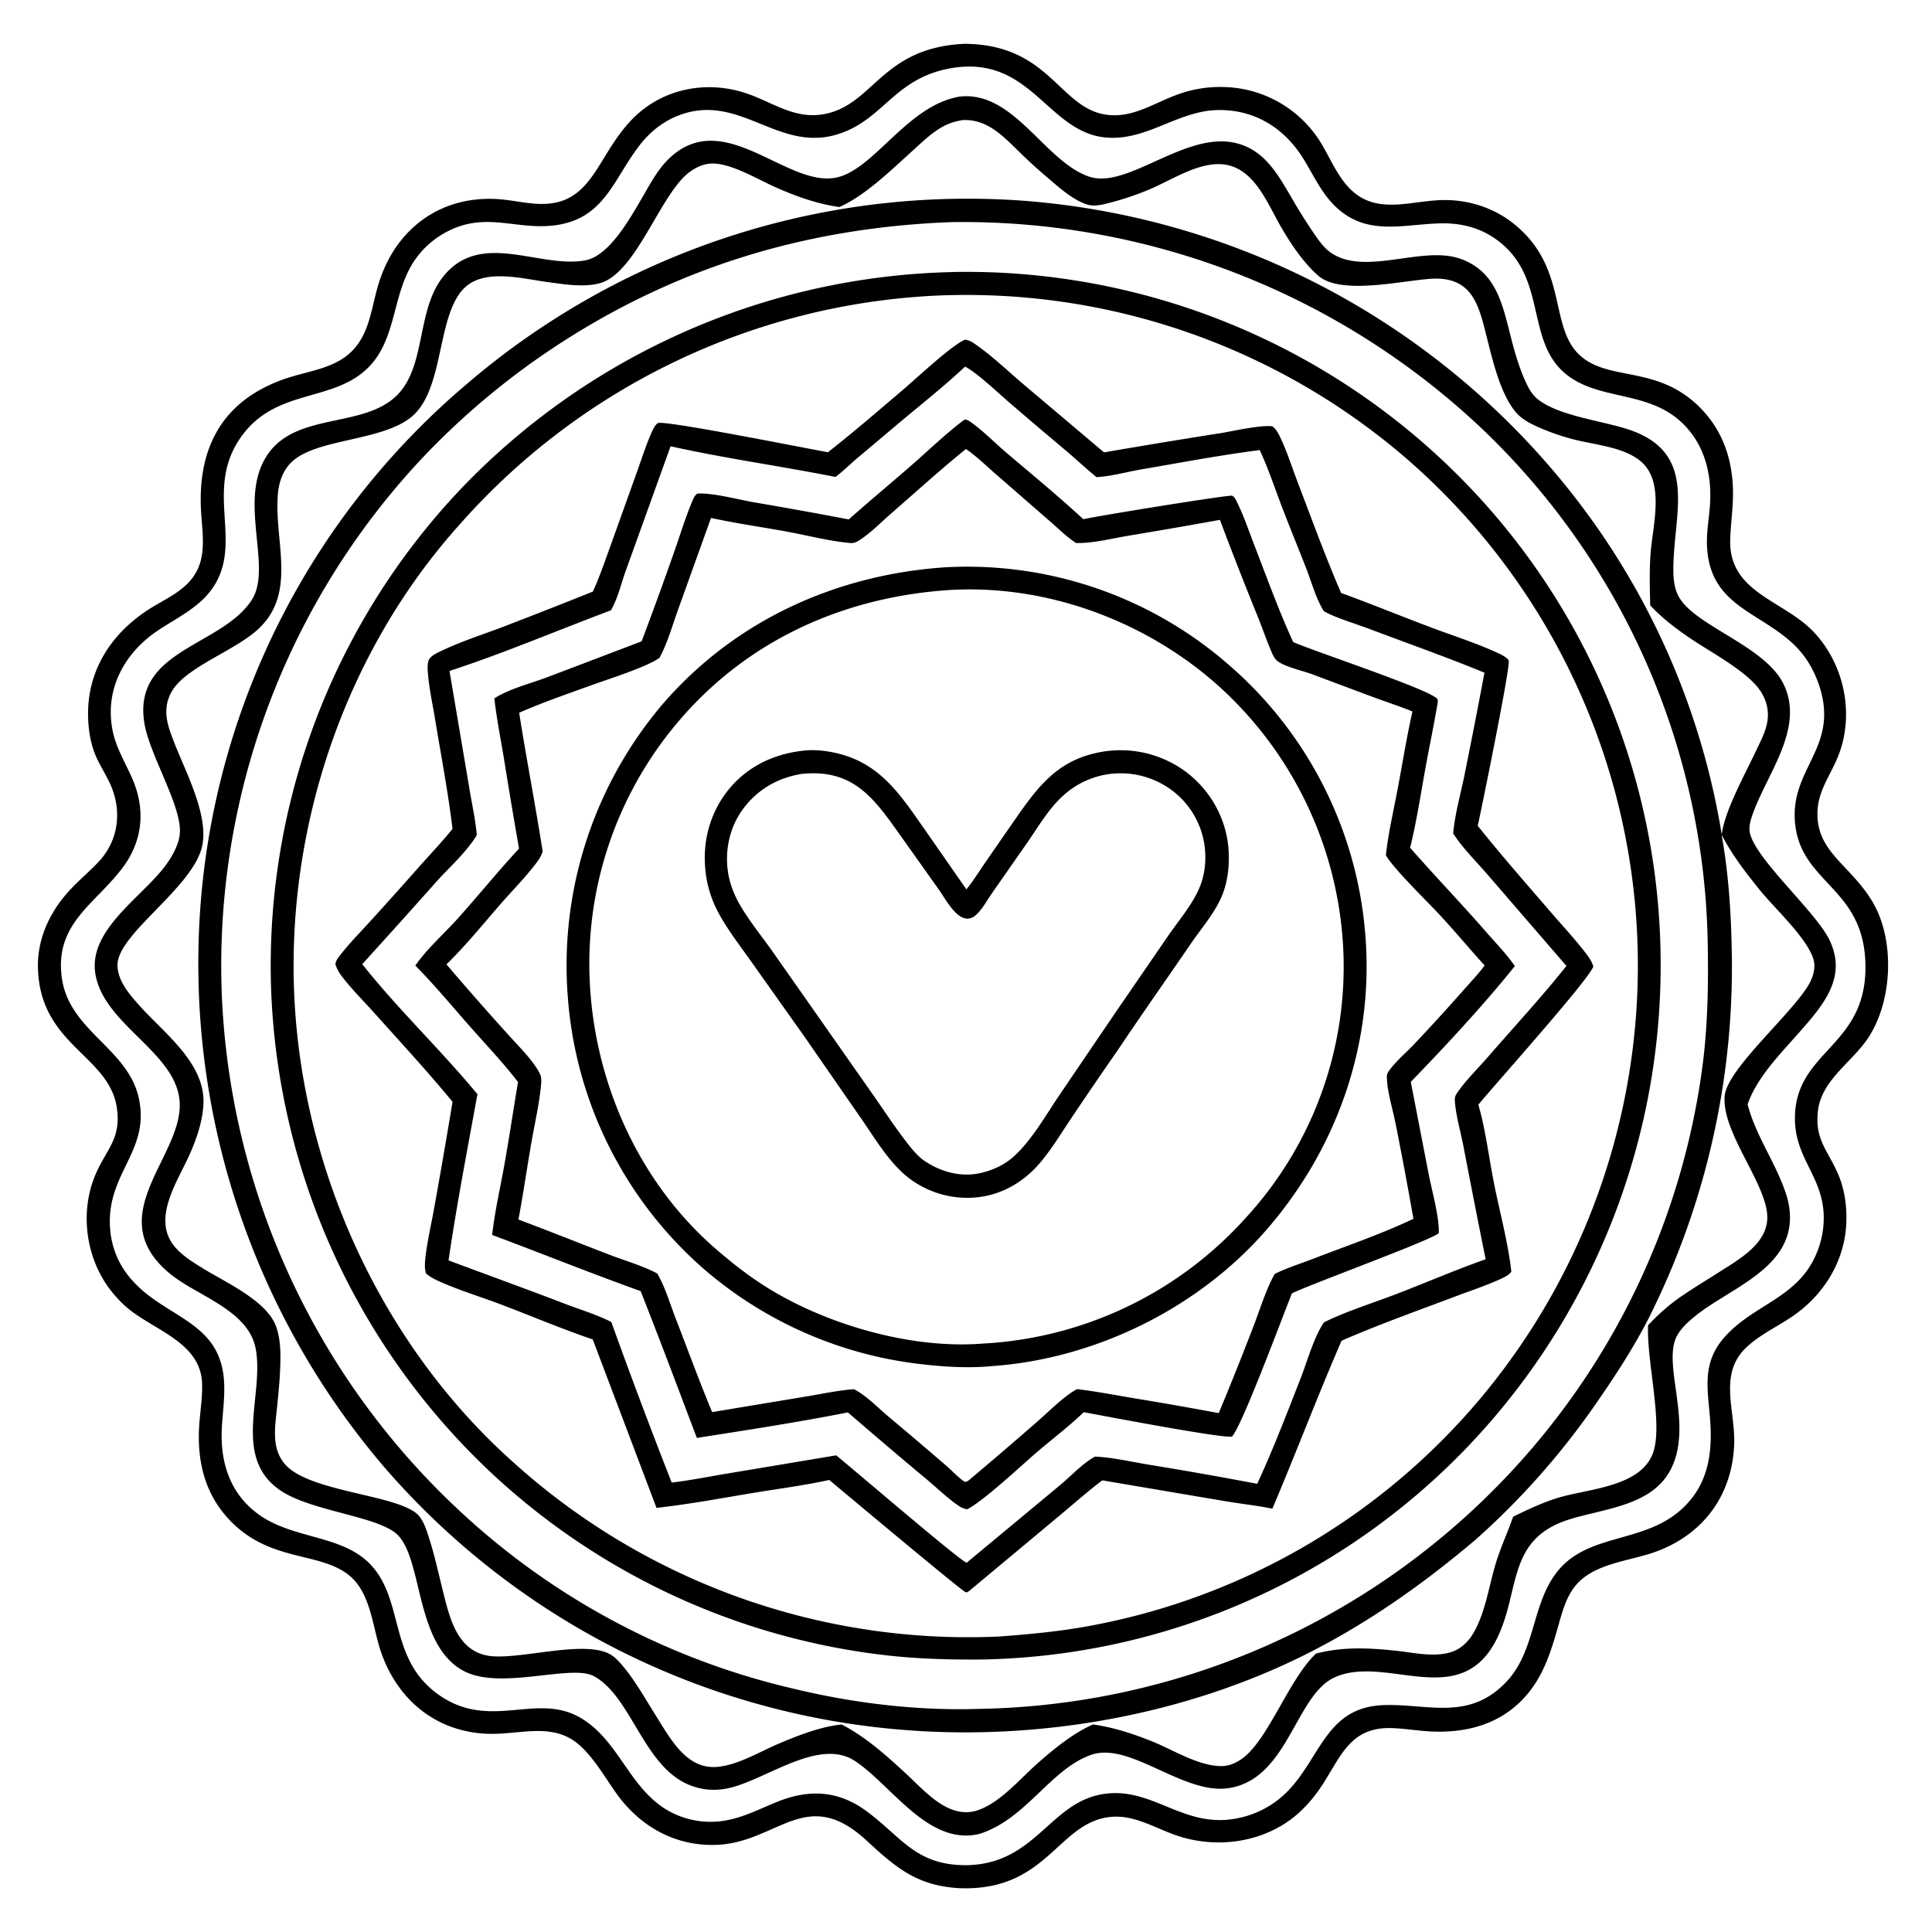
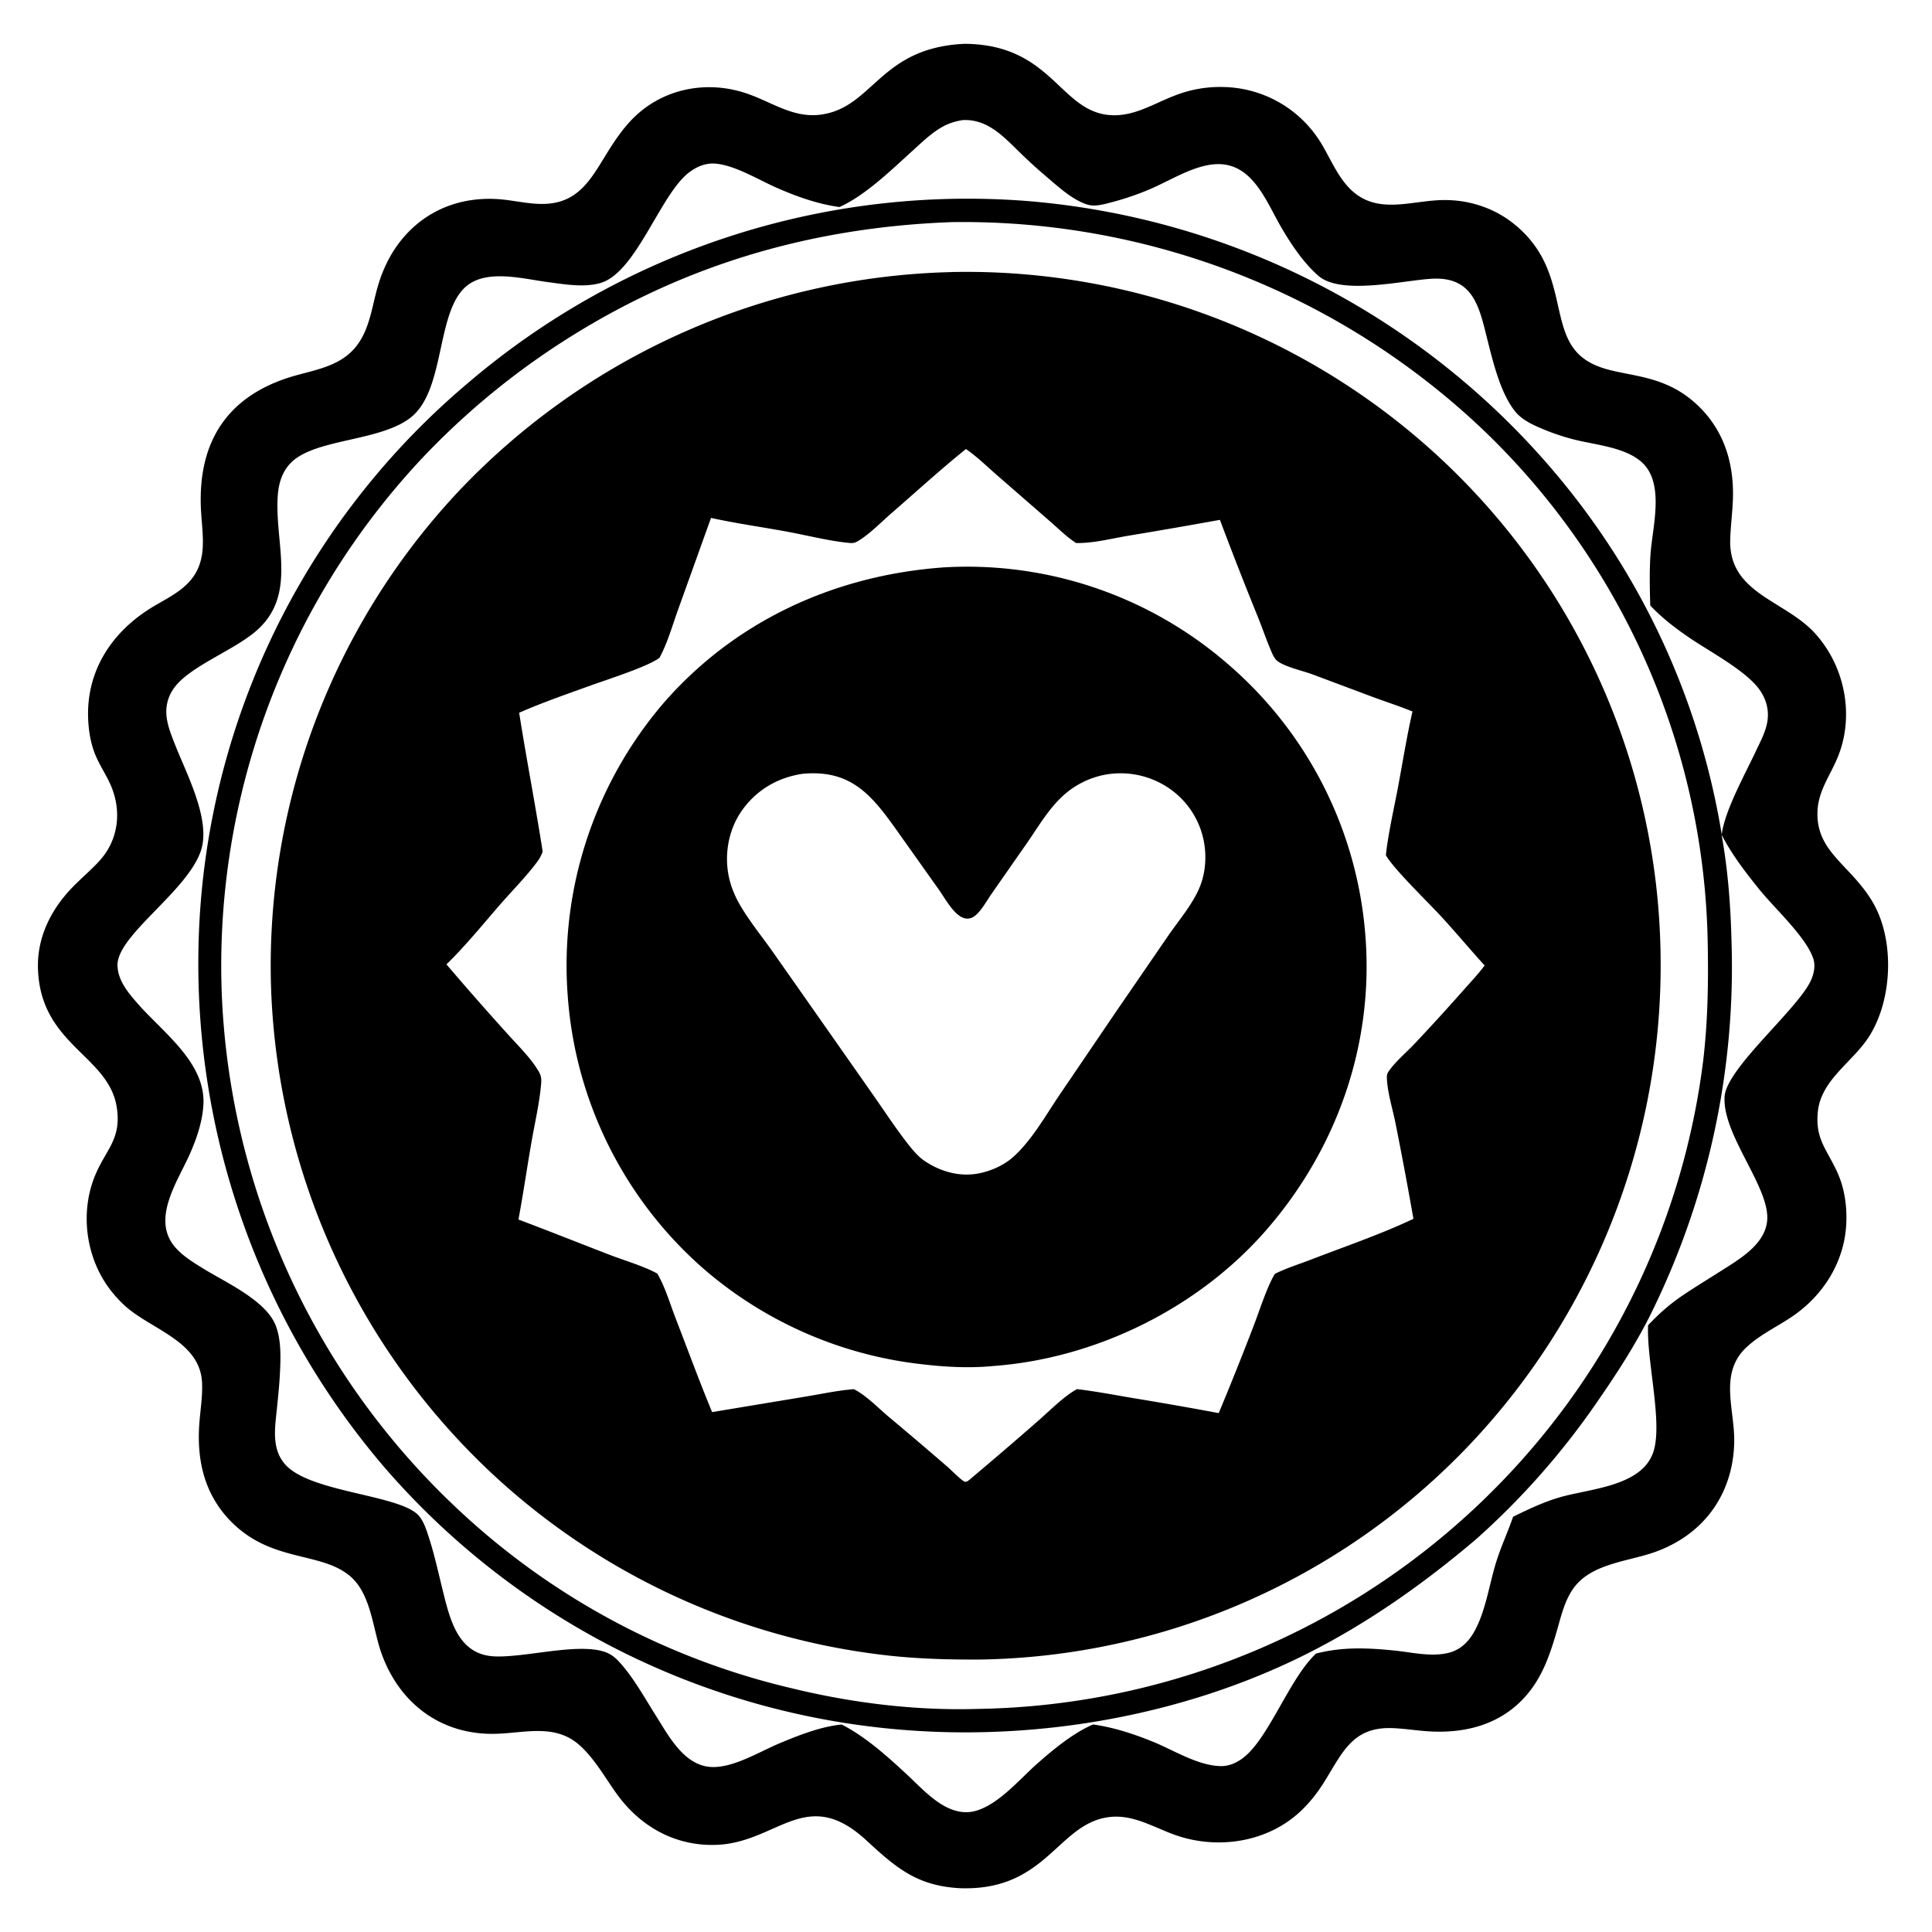
<svg xmlns="http://www.w3.org/2000/svg" version="1.1" style="display: block;" viewBox="0 0 2048 2048" width="1024" height="1024">
  <path transform="translate(0,0)" fill="rgb(255,255,255)" d="M 0 0 L 2048 0 L 2048 2048 L 0 2048 L 0 0 z" />
  <path transform="translate(0,0)" fill="rgb(0,0,0)" d="M 1022.62 46.445 C 1112.82 47.153 1122.7 114.519 1172.71 121.582 C 1200.4 125.493 1222.79 109.484 1247.6 100.434 A 130.334 130.334 0 0 1 1296.92 92.245 A 123.986 123.986 0 0 1 1401.07 152.832 C 1410.43 168.525 1417.66 186.409 1430.56 199.627 C 1459.98 229.779 1497.96 211.249 1533.77 212.066 A 124.573 124.573 0 0 1 1536.62 212.164 A 120.008 120.008 0 0 1 1566.67 217.255 C 1584.18 222.634 1598.88 231.245 1612.24 243.763 C 1661.39 289.81 1642.64 348.654 1675.57 377.405 C 1707.24 405.066 1759.05 386.253 1804.5 434.568 C 1829.34 460.973 1838.3 494.539 1836.92 530.138 C 1836.38 544.14 1834.51 558.073 1834.11 572.084 C 1832.48 628.662 1891.09 636.125 1923.07 670.4 C 1955.48 705.125 1966.24 758.298 1948.14 802.508 C 1940.02 822.334 1927.28 838.318 1926.59 860.583 C 1925.69 889.652 1941.97 904.937 1960.38 924.614 C 1972.04 937.072 1982.77 949.903 1989.93 965.536 C 2008.13 1005.32 2004.61 1063.12 1980.61 1099.8 C 1963.53 1125.9 1930.8 1144.78 1927.09 1177.65 C 1923.72 1207.55 1936.69 1218.23 1947.94 1243.38 C 1955.26 1259.76 1957.85 1278.12 1957.18 1295.95 C 1955.63 1337.32 1932.74 1373.7 1898.6 1396.39 C 1882.88 1406.83 1864.83 1415.37 1851.08 1428.42 C 1821.67 1456.31 1839.25 1494.46 1838.34 1529.46 C 1836.91 1584.57 1805.46 1627.3 1753.43 1645.52 C 1726.44 1654.97 1689.7 1657.32 1670.33 1680.58 C 1660.91 1691.9 1656.58 1706.6 1652.67 1720.52 C 1643.71 1752.42 1634.91 1782.21 1609.82 1805.64 C 1583.57 1830.15 1549 1837.54 1513.99 1835.26 C 1501.02 1834.42 1488.07 1832.24 1475.08 1831.86 C 1433.38 1830.64 1422.67 1858.69 1403.7 1888.99 C 1396.43 1900.62 1387.92 1911.47 1377.82 1920.78 C 1343.03 1952.87 1291.27 1960.72 1247.2 1945.67 C 1223.37 1937.54 1201.28 1922.68 1174.97 1926.28 C 1120.79 1933.7 1109.12 2004.77 1017.55 2001.57 C 972.416 1999.18 950.118 1980.18 918.5 1950.97 C 854.459 1891.79 824.206 1953.47 759.034 1955.64 C 715.43 1957.1 678.25 1935.99 653.236 1900.87 C 641.259 1884.06 630.479 1864.77 615.182 1850.73 C 589.555 1827.2 558.607 1836.59 527.495 1837.84 C 469.279 1840.19 423.751 1806.91 404.356 1752.55 C 394.898 1726.04 393.501 1689.27 370.512 1670.28 C 340.285 1645.31 290.615 1655.62 248.704 1616.57 C 218.327 1588.26 208.571 1551.62 211.159 1511.12 C 212.122 1496.06 214.881 1480.72 214.178 1465.62 C 212.108 1421.19 159.262 1409.18 131.71 1383.52 A 135.097 135.097 0 0 1 125.44 1377.28 A 129.137 129.137 0 0 1 117.009 1367.39 C 91.018 1333.58 84.479 1285.49 100.818 1246.01 C 112.34 1218.18 129.018 1207.61 123.758 1173.73 C 115.171 1118.43 42.65 1107.87 40.243 1026.64 C 39.273 993.882 53.812 964.52 76.137 941.267 C 85.474 931.542 95.919 922.856 105.059 912.949 C 125.787 890.482 129.373 859.579 117.199 831.92 C 112.133 820.409 104.792 810.027 100.286 798.222 C 95.714 786.244 93.789 773.304 93.402 760.536 C 91.915 711.538 117.644 671.564 157.993 645.773 C 172.137 636.733 188.933 629.441 200.42 616.918 C 220.843 594.655 214.396 567.368 213.037 540.232 C 209.649 472.559 237.305 423.548 303.012 401.233 C 329.169 392.35 358.727 390.537 377.288 367.525 C 391.539 349.858 394.07 326.374 400.024 305.189 C 405.942 284.133 415.611 264.798 430.457 248.611 C 457.253 219.394 494.421 207.454 533.323 211.556 C 548.188 213.124 563.271 216.784 578.273 216.102 C 612.069 214.564 625.499 191.584 641.402 165.588 C 649.246 152.765 657.57 139.956 667.774 128.871 C 699.827 94.054 748.44 84.046 792.653 99.462 C 818.809 108.582 841.392 125.585 870.562 121.448 C 926.115 113.569 932.479 50.462 1022.62 46.445 z" />
-   <path transform="translate(0,0)" fill="rgb(255,255,255)" d="M 1014.57 71.353 C 1092.83 62.017 1111.25 138.227 1169.71 145.484 C 1213.84 150.963 1247.36 117.667 1290.46 116.675 C 1329.86 115.768 1361.75 135.797 1381.97 168.827 C 1392.53 186.078 1401.17 205.259 1416.08 219.336 C 1448.99 250.415 1486.47 237.945 1525.83 236.8 C 1547 236.184 1566.67 240.524 1584.34 252.583 C 1640.91 291.217 1616.38 359.198 1658.51 395.33 C 1693.62 425.444 1746.32 412.972 1783.22 448.373 C 1807.15 471.34 1814.82 502.941 1812.65 535.154 C 1811.71 548.978 1809.07 562.882 1809.43 576.754 C 1811.13 641.837 1864.16 647.54 1901.57 683.243 C 1913.72 694.833 1922.42 709.305 1927.88 725.132 C 1951.29 792.986 1895.92 814.018 1903.05 874.55 C 1910.52 937.992 1977.88 941.317 1977.46 1026.27 C 1977.06 1107.6 1907.56 1113.79 1902.95 1178.58 C 1899.53 1226.48 1932.22 1244.64 1933.21 1288.92 A 96.457 96.457 0 0 1 1925.21 1329.54 C 1905.78 1375.21 1860.91 1382.23 1829.96 1415.32 C 1800.18 1447.17 1812.36 1477.77 1813.4 1516.46 C 1814.1 1542.16 1809.76 1567.25 1793.61 1587.93 C 1753.95 1638.69 1688.27 1621.28 1652.13 1664.34 C 1623.28 1698.71 1628.55 1749.51 1596.65 1782.96 C 1557.27 1824.26 1514.89 1806.24 1467.82 1807.45 C 1406.28 1809.03 1400.54 1861.85 1365.32 1898.42 A 101.113 101.113 0 0 1 1321.54 1925.02 C 1258.32 1943.94 1225.77 1894.16 1171.21 1901.51 C 1112.87 1909.36 1098.74 1975.82 1024.65 1977.19 C 970.522 1977.39 956.3 1947.72 918.268 1919.71 C 888.642 1897.89 857.593 1896.43 824.012 1909.94 C 805.073 1917.56 786.952 1927.25 766.486 1930.23 A 90.491 90.491 0 0 1 723.713 1926.28 C 668.732 1907.71 660.647 1846.76 614.598 1820.53 C 567.52 1793.71 518.319 1835.63 463.448 1795.39 C 410.819 1756.8 429.198 1693.95 390.891 1656.57 C 360.012 1626.44 308.84 1631.57 272.526 1604.15 C 242.818 1581.71 233.109 1548.51 235.221 1512.51 C 236.317 1493.83 239.375 1474.56 236.634 1455.91 C 229.86 1409.85 192.004 1398.92 159.238 1374.53 A 133.392 133.392 0 0 1 154.58 1370.9 A 125.925 125.925 0 0 1 141.077 1358.24 A 109.05 109.05 0 0 1 137.583 1354.23 A 93.079 93.079 0 0 1 127.584 1339.61 A 91.254 91.254 0 0 1 116.602 1300.43 C 113.339 1243.21 158.93 1220.48 147.283 1164.76 C 136.098 1111.25 73.446 1093.24 65.566 1036.68 C 57.559 979.206 100.863 958.453 129.77 920.097 C 151.765 890.912 154.529 857.276 139.663 824.056 C 131.385 805.558 121.282 789.632 118.437 769.062 A 105.173 105.173 0 0 1 117.465 757.133 A 96.417 96.417 0 0 1 117.474 752 C 118.462 717.651 138.289 688.113 166.215 669.16 C 189.131 653.607 215.288 642.552 229.256 617.105 C 255.31 569.641 217.179 516.842 255.853 462.715 C 293.019 410.698 354.343 427.298 391.575 388.372 C 422.026 356.536 415.138 307.582 442.421 271.938 A 94.794 94.794 0 0 1 474.488 245.25 C 515.908 223.935 547.919 244.534 589.423 238.667 C 640.797 231.406 650.26 189.974 677.844 154.207 C 689.066 139.657 703.151 128.375 720.474 121.959 C 783.708 98.535 824.033 160.569 885.981 142.909 C 937.947 128.095 947.635 79.708 1014.57 71.353 z" />
-   <path transform="translate(0,0)" fill="rgb(0,0,0)" d="M 1017.91 102.314 C 1075.2 96.476 1107.28 171.267 1154.61 187.256 C 1194.55 200.748 1254.51 140.662 1307.49 151.096 C 1339.61 157.422 1354.32 184.328 1369.48 210.251 A 563.824 563.824 0 0 0 1391.88 246.042 C 1397.54 254.329 1403.57 263.384 1412.2 268.842 C 1448.64 291.888 1507.3 260.73 1546.91 273.951 C 1586.03 287.011 1592.7 322.641 1601.7 357.829 C 1606.09 375.012 1611.36 393.196 1619.32 409.059 C 1622.02 414.434 1625.45 419.493 1630.19 423.27 C 1652.58 441.099 1698.93 446.07 1726.78 455.43 C 1798.65 479.586 1775.64 540.096 1773.93 597.007 C 1773.57 608.962 1773.7 622.003 1779.71 632.743 C 1797.06 663.788 1871.01 684.66 1890.7 725.257 C 1913.72 772.72 1871.62 821.634 1857.03 865.611 C 1855.26 870.95 1853.73 877.069 1854.92 882.701 C 1860.83 910.767 1924.07 965.651 1939.02 995.862 C 1958.89 1036.03 1932.32 1065.95 1906.94 1094.75 C 1887.42 1116.91 1862.25 1142.31 1852.53 1170.64 C 1861 1203.78 1882.53 1232.89 1893.17 1265.31 A 81.566 81.566 0 0 1 1897.31 1286.34 C 1900.8 1344.36 1834.55 1364.8 1797.22 1394.92 C 1789.57 1401.08 1781.28 1408.41 1777 1417.41 C 1762.41 1448.12 1795.17 1510.87 1771.05 1557.66 C 1750.86 1596.82 1699.5 1598.98 1662.18 1611.09 C 1596.12 1632.52 1612.12 1688.18 1585.8 1738.92 C 1546.69 1814.33 1468.51 1753.12 1414.34 1778.29 C 1372.87 1797.56 1365.26 1886.58 1301.85 1895.58 C 1254.04 1902.37 1197.55 1845.88 1156.71 1860.2 C 1113.17 1875.46 1087.87 1928.52 1038.02 1944.07 C 1037.15 1944.29 1036.27 1944.5 1035.39 1944.67 C 982.991 1954.59 945.451 1893.16 906.858 1867.07 C 867.732 1840.63 810.064 1888.58 769.851 1896.02 C 755.959 1898.59 742.42 1897.19 729.421 1891.59 C 681.785 1871.08 668.887 1797.95 629.491 1776.78 C 605.44 1763.86 531.994 1791.59 492.553 1771.8 A 57.152 57.152 0 0 1 484.545 1766.95 C 439.941 1734.68 447.438 1650.46 420.518 1626.15 C 399.188 1606.89 328.872 1601.89 296.617 1579.51 C 245.621 1544.14 280.431 1478.61 270.977 1429.34 C 263.777 1391.83 216.398 1375.75 188.112 1356.1 A 119.586 119.586 0 0 1 175.292 1345.96 C 109.237 1285.35 195.618 1223.5 190.313 1166.47 C 185.486 1114.6 109.616 1086.02 101.044 1031.93 C 93.588 984.888 152.175 950.059 176.327 916.287 C 182.921 907.067 189.446 895.492 190.584 884.029 C 193.442 855.246 158.203 800.156 152.91 765.749 C 140.958 688.065 235.748 685.173 267.147 635.508 C 289.359 600.374 250.586 528.001 284.608 480.519 C 316.277 436.321 387.802 454.537 422.392 417.371 C 450.957 386.68 442.105 330.736 467.929 295.684 C 507.181 242.407 570.313 284.589 619.643 276.135 C 653.712 270.296 679.648 206.433 698.363 180.7 C 702.953 174.388 708.236 168.493 714.306 163.569 C 770.781 117.762 833.903 197.092 884.907 188.52 C 926.012 181.611 961.234 111.3 1017.91 102.314 z" />
  <path transform="translate(0,0)" fill="rgb(255,255,255)" d="M 1020.4 127.296 C 1046.99 125.956 1063.97 145.062 1081.39 161.918 A 510.845 510.845 0 0 0 1107.94 186.175 C 1120.63 196.938 1136.46 211.787 1152.43 216.801 C 1160.54 219.346 1169.71 216.675 1177.67 214.594 A 297.471 297.471 0 0 0 1218.79 200.63 C 1240.3 191.485 1264.61 175.605 1288.07 174.082 C 1327.72 171.508 1342.19 213.799 1358.64 241.809 C 1369.04 259.521 1381.88 278.662 1397.42 292.265 C 1421.27 313.137 1486.13 297.446 1517.18 295.511 C 1562.75 292.671 1568.25 326.789 1577.06 361.515 C 1583.05 385.116 1590.71 416.639 1605.8 435.727 C 1612.31 443.971 1621.68 448.789 1631.09 452.97 A 243.334 243.334 0 0 0 1667.4 465.606 C 1690.19 471.626 1722.56 473.707 1740.49 490.109 C 1765.09 512.601 1751.51 558.813 1749.57 588.135 C 1748.39 606.018 1748.81 623.903 1749.33 641.801 C 1762.1 655.422 1777.03 666.743 1792.48 677.153 C 1813.49 691.304 1850.77 711.131 1865 730.867 C 1871.74 740.216 1875.09 751.242 1873.76 762.765 C 1872.38 774.718 1866.21 785.762 1861.17 796.509 C 1849.8 820.758 1829.13 857.814 1825.32 883.072 L 1825.1 884.596 A 790.225 790.225 0 0 0 1645.21 497.425 A 819.548 819.548 0 0 0 1088.81 213.083 A 815.343 815.343 0 0 0 495.635 406.38 A 803.886 803.886 0 0 0 212.744 957.038 A 821.719 821.719 0 0 0 406.912 1554.75 A 812.247 812.247 0 0 0 957 1833.7 C 1101.86 1845.53 1256.74 1818.17 1386.84 1752.36 C 1451.12 1719.85 1509.99 1678.11 1564.78 1631.59 A 807.113 807.113 0 0 0 1694.5 1483.99 C 1713.82 1456.09 1732.85 1426.55 1748.22 1396.31 A 829.598 829.598 0 0 0 1835.54 1000.15 C 1834.63 961.509 1831.83 922.821 1824.93 884.749 C 1835.95 906.08 1850.35 924.781 1865.41 943.379 C 1881.44 963.17 1914.71 993.486 1922.18 1016.27 C 1924.82 1024.35 1922.51 1033.79 1918.75 1041.14 C 1903.01 1071.89 1830.4 1132.69 1828.18 1162.08 C 1825.24 1201.06 1872.84 1254.72 1873.4 1289.91 C 1873.85 1317.92 1844.13 1334.6 1823.59 1347.71 C 1810.3 1356.2 1796.75 1364.36 1783.7 1373.19 C 1770.1 1382.4 1758.23 1392.83 1747.05 1404.83 C 1745.32 1442.45 1762.79 1507.93 1752.68 1538.91 C 1740.64 1575.83 1685.17 1577.96 1653.49 1587.19 C 1636.08 1592.27 1620.17 1599.86 1603.95 1607.81 C 1598.48 1623.67 1591.38 1638.88 1586.29 1654.94 C 1578.52 1679.45 1575 1708.63 1562 1730.92 C 1556.32 1740.65 1548.08 1748.54 1537.05 1751.67 C 1518.83 1756.84 1497.85 1751.75 1479.47 1749.8 C 1450.91 1746.78 1423.11 1745.49 1395.02 1752.87 C 1366.81 1779.28 1345.03 1842.6 1317.83 1863.38 C 1310.8 1868.75 1302.6 1872.41 1293.6 1872.14 C 1269.47 1871.42 1244.88 1855.64 1223.02 1846.67 C 1202.53 1838.25 1180.62 1831.03 1158.66 1828 C 1137.32 1837.26 1116.08 1854.8 1098.67 1870.29 C 1080.33 1886.63 1059.24 1911.87 1035.32 1919.3 C 1024.62 1922.62 1014.11 1920.85 1004.18 1916.05 C 988.046 1908.26 974.212 1892.98 961.238 1880.93 C 940.676 1861.83 917.363 1840.87 892.274 1828.09 C 870.456 1829.97 845.077 1840.03 824.889 1848.6 C 804.114 1857.43 776.518 1874.53 753.335 1873.04 C 724.939 1871.21 708.746 1839.97 695.402 1818.91 C 683.39 1799.95 671.134 1777.46 655.791 1761.02 C 651.282 1756.19 646.374 1752.68 640.017 1750.72 C 610.742 1741.67 557.116 1757.12 524.565 1755.85 C 485.011 1754.31 476.773 1715.81 469.034 1684.66 C 464.577 1666.72 460.635 1648.5 454.981 1630.89 C 452.439 1622.97 449.731 1613.8 444.414 1607.25 C 425.826 1584.35 329.467 1582.62 302.515 1552.59 C 287.402 1535.74 291.542 1513.13 293.59 1492.71 C 294.866 1479.99 296.22 1467.24 296.813 1454.46 C 297.551 1438.59 298.132 1420.74 292.457 1405.6 C 282.355 1378.66 239.3 1359.49 215.405 1344.71 C 205.067 1338.31 194.114 1331.69 186.014 1322.48 C 159.71 1292.56 188.406 1252.41 201.348 1223.04 C 208.532 1206.73 214.589 1189.03 215.622 1171.11 C 218.174 1126.82 173.345 1094.89 146.961 1064.99 C 136.632 1053.29 125.167 1040.18 124.547 1023.78 C 123.331 991.617 199.474 944.504 213.206 901.028 C 223.539 868.315 197.409 819.787 185.344 788.797 C 180.69 776.842 175.371 764.117 176.427 751.022 C 177.188 741.587 180.856 733.295 186.998 726.133 C 205.043 705.091 246.95 689.455 270.474 669.727 C 316.765 630.903 290.059 574.422 294.631 523.236 C 295.776 510.425 300.175 497.944 309.895 489.098 C 336.734 464.673 405.073 467.748 436.353 441.778 C 472.499 411.767 462.01 329.319 495.028 302.849 C 517.015 285.224 554.819 295.624 580.388 298.999 C 597.929 301.314 619.019 305.004 636.29 300.07 C 674.656 289.11 700.015 205.237 730.967 182.379 C 739.002 176.445 748.174 172.647 758.264 173.444 C 778.871 175.072 803.978 190.513 823.073 198.938 C 844.384 208.34 866.676 216.265 889.827 219.473 C 917.164 207.271 944.481 180.499 966.626 160.476 C 976.607 151.45 986.51 141.645 998.228 134.887 C 1005.36 130.773 1012.31 128.655 1020.4 127.296 z" />
  <path transform="translate(0,0)" fill="rgb(255,255,255)" d="M 1008.78 235.455 A 800.715 800.715 0 0 1 1571.22 454.734 A 770.686 770.686 0 0 1 1810.2 997.161 C 1811.06 1039.38 1810.47 1081.9 1805.5 1123.88 A 780.548 780.548 0 0 1 1589.94 1572.6 A 789.107 789.107 0 0 1 1036.25 1811.52 C 970.732 1813.52 903.265 1805.23 839.698 1789.73 A 775.594 775.594 0 0 1 486.646 1601.05 A 792.167 792.167 0 0 1 235.083 1053.52 A 786.308 786.308 0 0 1 447.121 486.09 A 800.609 800.609 0 0 1 584.609 369.98 C 713.723 283.912 853.846 241.218 1008.78 235.455 z" />
  <path transform="translate(0,0)" fill="rgb(0,0,0)" d="M 1007.61 288.452 A 98.302 98.302 0 0 1 1012 288.297 A 737.844 737.844 0 0 1 1539.69 498.063 A 732.418 732.418 0 0 1 1760.29 1012.86 A 738.47 738.47 0 0 1 1551.51 1538.04 A 731.508 731.508 0 0 1 1039.75 1759.17 C 1006.14 1759.37 972.562 1758.51 939.139 1754.65 A 735.232 735.232 0 0 1 523.98 1564.29 A 739.874 739.874 0 0 1 287.274 1044.92 A 734.828 734.828 0 0 1 486.926 519.951 A 743.726 743.726 0 0 1 1007.61 288.452 z" />
-   <path transform="translate(0,0)" fill="rgb(255,255,255)" d="M 991.256 313.428 A 714.223 714.223 0 0 1 1486.37 482.218 A 711.138 711.138 0 0 1 1734.5 974.065 A 714.425 714.425 0 0 1 1567.52 1484.51 A 708.916 708.916 0 0 1 1154.05 1723.7 C 1122.56 1729.49 1090.72 1732.43 1058.82 1734.79 A 719.472 719.472 0 0 1 544.721 1550.62 C 407.044 1428.19 322.752 1246.39 312.341 1063 C 301.991 880.698 364.173 693.456 486.444 556.891 A 719.515 719.515 0 0 1 991.256 313.428 z" />
  <path transform="translate(0,0)" fill="rgb(0,0,0)" d="M 1023.04 360.025 C 1026.49 360.677 1028.9 361.521 1031.79 363.471 C 1050.36 375.987 1067.58 392.608 1084.62 407.128 L 1170.32 479.558 A 7418.43 7418.43 0 0 1 1292.78 459.348 C 1307.99 456.898 1334.68 450.495 1348.59 451.858 C 1352.37 454.434 1354.78 458.826 1356.74 462.869 C 1364.39 478.662 1369.87 496.327 1376.18 512.784 C 1390.97 551.386 1405.2 590.619 1421.61 628.548 C 1453.35 640.118 1484.58 652.892 1516.17 664.82 C 1539.13 673.488 1563.27 681.131 1585.62 691.207 C 1589.28 692.857 1597.53 696.525 1599.27 700.101 C 1601.64 704.972 1570.37 857.831 1566.48 875.393 C 1591.71 906.992 1618.55 937.495 1644.94 968.131 C 1657.35 982.535 1670.74 996.763 1682.15 1011.96 C 1685.05 1015.83 1687.7 1019.9 1689.01 1024.59 C 1683.25 1039.74 1585.62 1148.48 1567.11 1171.03 C 1574.54 1196.16 1578.43 1227.86 1583.65 1254.08 C 1589.71 1284.59 1598.69 1317.31 1602.08 1347.99 C 1599.7 1351.48 1595.37 1353.56 1591.6 1355.32 C 1575.98 1362.66 1558.96 1368.13 1542.8 1374.26 C 1502.52 1389.52 1461.56 1403.96 1422.1 1421.24 C 1396.58 1480.09 1373.83 1540.17 1348.79 1599.25 C 1332.32 1595.93 1315.25 1594.08 1298.65 1591.3 L 1168.44 1569.23 C 1152.99 1580.92 1138.25 1594.07 1123.32 1606.45 L 1027.7 1686.21 L 1025.65 1687.7 C 1025 1687.74 1024.32 1688.02 1023.69 1687.83 C 1019.47 1686.55 895.916 1582.88 879.011 1568.82 C 853.159 1574.52 826.414 1577.94 800.286 1582.27 C 765.614 1588 730.85 1594.49 695.93 1598.44 L 628.336 1419.87 C 595.621 1408.74 563.36 1395.07 531.036 1382.79 C 509 1374.41 485.534 1367.43 464.158 1357.64 C 459.599 1355.55 455.309 1353.14 451.493 1349.85 C 449.912 1344.24 450.369 1338.23 451.025 1332.48 C 452.972 1315.44 457.115 1298.15 460.118 1281.24 A 7497.68 7497.68 0 0 0 479.716 1167.99 C 453.24 1135.76 424.713 1105 396.902 1073.92 C 385.469 1061.14 372.704 1048.53 362.353 1034.92 C 359.284 1030.88 356.977 1026.89 355.565 1022 C 355.902 1018.3 358.751 1014.89 360.978 1012.03 C 371.015 999.115 382.942 987.141 393.938 975.002 A 5295.05 5295.05 0 0 0 445.922 916.958 C 457.241 904.303 469.04 891.868 479.665 878.626 C 475.018 839.611 467.452 800.413 461.067 761.619 C 458.514 746.107 455.001 730.18 453.677 714.523 C 453.299 710.058 452.74 703.259 454.702 699.222 C 456.568 695.382 463.197 692.227 466.974 690.396 C 488.134 680.14 511.78 672.653 533.771 664.277 A 7199.71 7199.71 0 0 0 628.448 627.117 C 635.536 611.67 641.063 595.302 646.891 579.336 L 675.833 498.498 C 680.3 485.974 684.403 473.104 689.678 460.901 C 691.266 457.229 693.971 450.496 697.426 448.523 C 703.523 445.04 855.172 475.425 877.613 479.397 C 904.598 458.327 930.725 435.639 956.845 413.472 C 970.963 401.491 1008.89 365.806 1023.04 360.025 z" />
-   <path transform="translate(0,0)" fill="rgb(255,255,255)" d="M 1022.97 388.66 C 1034.35 393.98 1058.96 417.27 1069.85 426.657 A 5919.85 5919.85 0 0 0 1130.95 478.541 C 1141.48 487.53 1151.57 497.07 1162.34 505.77 C 1178.1 504.935 1194.63 500.195 1210.22 497.517 C 1251.67 490.399 1293.66 482.453 1335.36 477.108 C 1344.26 496.199 1350.98 516.478 1358.47 536.17 C 1366.99 558.56 1376.16 580.689 1384.85 603.009 C 1390.48 617.465 1395.04 634.892 1403.41 647.954 C 1416.19 655.126 1436.77 661.065 1451.13 666.511 C 1491.95 681.981 1533.23 696.442 1573.58 713.092 A 7744.64 7744.64 0 0 1 1552.26 822.415 C 1548.14 842.482 1542.22 863.137 1540.43 883.501 C 1550.4 899.048 1565.34 913.686 1577.46 927.787 L 1660.46 1023.91 C 1634.12 1057.12 1604.7 1088.8 1576.9 1120.83 C 1566.28 1133.07 1553.69 1145.23 1544.61 1158.56 C 1542.5 1161.66 1541.96 1163.48 1542.23 1167.25 C 1543.33 1183.02 1548.39 1199.86 1551.39 1215.49 A 12154.2 12154.2 0 0 0 1574.85 1334.88 C 1543.01 1346.03 1511.58 1359.71 1480.03 1371.8 C 1456.09 1380.98 1425.86 1390.49 1403.49 1401.73 C 1392.92 1416.92 1385.64 1443.43 1378.65 1461.29 C 1364.08 1498.5 1349.48 1536.68 1332.68 1572.9 A 4368.11 4368.11 0 0 0 1216.82 1552.46 C 1198.5 1549.42 1179.27 1544.9 1160.77 1544.05 C 1147.75 1551.07 1135.56 1564.44 1124.06 1574.01 L 1024.71 1656.54 C 1018.57 1655.37 903.604 1556.59 886.38 1542.73 L 771.04 1562.01 C 751.433 1565.26 731.749 1569.27 712.021 1571.59 A 6428.4 6428.4 0 0 1 647.999 1401.34 C 632.663 1393.54 614.949 1388.27 598.804 1382.06 C 557.841 1366.32 516.573 1351.49 475.49 1336.08 C 484.067 1277.18 495.488 1218.45 506.094 1159.88 C 467.003 1112.64 422.098 1070.1 383.986 1022.06 A 10506.4 10506.4 0 0 0 462.864 934.32 C 476.765 918.957 494.777 902.983 505.391 885.339 C 504.098 868.951 500.16 851.961 497.542 835.687 L 476.481 711.236 C 534.182 692.42 590.653 668.269 647.534 647.017 C 654.908 634.596 658.489 618.172 663.506 604.557 L 710.833 473.061 C 768.606 485.937 827.578 494.062 885.656 505.588 C 893.369 499.788 900.437 492.751 907.779 486.465 L 947.26 453.203 C 972.422 431.842 998.908 411.225 1022.97 388.66 z" />
-   <path transform="translate(0,0)" fill="rgb(0,0,0)" d="M 1022.48 444.748 C 1025.24 444.861 1026.56 445.707 1028.77 447.248 C 1042.03 456.469 1054.02 468.996 1066.36 479.493 C 1093.87 502.896 1121.87 525.893 1148.4 550.413 C 1162.04 547.077 1302.78 524.333 1306.02 525.486 C 1308.94 526.525 1311.08 531.896 1312.42 534.675 C 1319.11 548.635 1324.15 563.713 1329.74 578.159 C 1342.92 612.266 1355.61 647.349 1370.82 680.591 C 1393.6 690.745 1515.92 730.921 1523.58 740.917 C 1524.7 742.381 1523.84 745.866 1523.54 747.664 C 1519.68 770.35 1514.85 792.956 1510.78 815.624 C 1505.8 843.327 1501.53 871.312 1494.78 898.643 C 1521.45 929.128 1549.58 958.283 1576.21 988.859 C 1586.18 1000.31 1597.2 1011.57 1605.81 1024.08 C 1571.57 1066.69 1533.46 1107.54 1495.49 1146.84 L 1514.49 1244.86 C 1517.87 1262.12 1525.85 1290.26 1525.17 1307.17 C 1517.7 1314.43 1392.36 1360.08 1369.52 1370.98 C 1359.7 1395.23 1316.8 1511.09 1306.03 1522.75 C 1298.34 1525.47 1166.22 1500.19 1148.81 1496.96 C 1133.38 1511.9 1115.51 1525.33 1099.17 1539.34 C 1082.05 1554.02 1043.35 1590.5 1025.26 1599.94 C 1022.39 1599.31 1019.71 1598.51 1017.22 1596.87 C 1005.07 1588.89 993.499 1577.46 982.24 1568.1 C 954.142 1544.75 926.466 1521.06 898.782 1497.22 C 845.783 1507.68 792.073 1515.9 738.69 1524.26 C 719.027 1472.38 699.521 1420.25 679.133 1368.67 C 626.357 1349.76 574.209 1328.74 521.685 1309.09 C 524.483 1284.34 530.223 1259.51 534.618 1234.99 C 539.863 1205.72 544.154 1176.34 549.139 1147.04 C 533.263 1126.36 514.925 1107.16 497.698 1087.6 C 478.78 1066.11 460.402 1043.91 440.259 1023.56 C 452.71 1005.5 470.548 990.05 485.224 973.691 C 507.177 949.22 527.83 923.642 550.215 899.543 A 6333.76 6333.76 0 0 1 534.224 804.254 C 530.717 782.993 526.431 761.708 524.038 740.296 C 540.082 730.045 561.766 724.763 579.719 718.019 L 680.174 679.83 A 4410.04 4410.04 0 0 0 715.131 583.681 C 721.195 566.441 726.556 548.568 733.658 531.751 C 735.001 528.573 736.297 525.289 739.184 523.227 C 755.219 522.219 781.659 529.316 797.908 532.244 A 5165.44 5165.44 0 0 1 899.753 550.614 C 922.09 530.667 945.229 511.582 967.761 491.846 C 985.721 476.115 1003.38 459.038 1022.48 444.748 z" />
+   <path transform="translate(0,0)" fill="rgb(0,0,0)" d="M 1022.48 444.748 C 1025.24 444.861 1026.56 445.707 1028.77 447.248 C 1042.03 456.469 1054.02 468.996 1066.36 479.493 C 1093.87 502.896 1121.87 525.893 1148.4 550.413 C 1162.04 547.077 1302.78 524.333 1306.02 525.486 C 1308.94 526.525 1311.08 531.896 1312.42 534.675 C 1319.11 548.635 1324.15 563.713 1329.74 578.159 C 1342.92 612.266 1355.61 647.349 1370.82 680.591 C 1393.6 690.745 1515.92 730.921 1523.58 740.917 C 1524.7 742.381 1523.84 745.866 1523.54 747.664 C 1519.68 770.35 1514.85 792.956 1510.78 815.624 C 1505.8 843.327 1501.53 871.312 1494.78 898.643 C 1521.45 929.128 1549.58 958.283 1576.21 988.859 C 1586.18 1000.31 1597.2 1011.57 1605.81 1024.08 C 1571.57 1066.69 1533.46 1107.54 1495.49 1146.84 L 1514.49 1244.86 C 1517.87 1262.12 1525.85 1290.26 1525.17 1307.17 C 1517.7 1314.43 1392.36 1360.08 1369.52 1370.98 C 1359.7 1395.23 1316.8 1511.09 1306.03 1522.75 C 1298.34 1525.47 1166.22 1500.19 1148.81 1496.96 C 1133.38 1511.9 1115.51 1525.33 1099.17 1539.34 C 1082.05 1554.02 1043.35 1590.5 1025.26 1599.94 C 1022.39 1599.31 1019.71 1598.51 1017.22 1596.87 C 1005.07 1588.89 993.499 1577.46 982.24 1568.1 C 954.142 1544.75 926.466 1521.06 898.782 1497.22 C 845.783 1507.68 792.073 1515.9 738.69 1524.26 C 719.027 1472.38 699.521 1420.25 679.133 1368.67 C 626.357 1349.76 574.209 1328.74 521.685 1309.09 C 524.483 1284.34 530.223 1259.51 534.618 1234.99 C 539.863 1205.72 544.154 1176.34 549.139 1147.04 C 533.263 1126.36 514.925 1107.16 497.698 1087.6 C 478.78 1066.11 460.402 1043.91 440.259 1023.56 C 452.71 1005.5 470.548 990.05 485.224 973.691 C 507.177 949.22 527.83 923.642 550.215 899.543 A 6333.76 6333.76 0 0 1 534.224 804.254 C 530.717 782.993 526.431 761.708 524.038 740.296 C 540.082 730.045 561.766 724.763 579.719 718.019 L 680.174 679.83 A 4410.04 4410.04 0 0 0 715.131 583.681 C 721.195 566.441 726.556 548.568 733.658 531.751 C 735.001 528.573 736.297 525.289 739.184 523.227 C 755.219 522.219 781.659 529.316 797.908 532.244 A 5165.44 5165.44 0 0 1 899.753 550.614 C 985.721 476.115 1003.38 459.038 1022.48 444.748 z" />
  <path transform="translate(0,0)" fill="rgb(255,255,255)" d="M 1023.93 475.974 C 1035.41 483.879 1045.91 494.181 1056.43 503.346 L 1113.08 552.674 C 1121.91 560.335 1130.87 569.321 1140.7 575.626 C 1158.51 576.023 1178.16 570.917 1195.77 567.947 A 6148.04 6148.04 0 0 0 1293.16 551.059 A 4040.61 4040.61 0 0 0 1333.83 655.028 C 1338.14 665.747 1341.87 676.724 1346.32 687.377 C 1348.05 691.512 1350.37 697.672 1353.87 700.525 C 1361.51 706.76 1381.13 711.106 1391.04 714.77 L 1455.04 738.763 C 1469.12 743.926 1483.38 748.566 1497.28 754.201 C 1491.18 780.961 1486.85 808.443 1481.76 835.429 C 1477.32 858.943 1471.7 882.811 1469.07 906.557 C 1477.49 921.287 1513.26 955.839 1527.23 970.973 C 1543.1 988.175 1558.05 1006.15 1573.77 1023.46 C 1566.98 1032.61 1558.83 1041.11 1551.3 1049.67 A 2331.91 2331.91 0 0 1 1499.5 1106.42 C 1490.79 1115.63 1480.12 1124.49 1472.69 1134.74 C 1470.46 1137.81 1470 1139.28 1470.16 1143.14 C 1470.81 1158.41 1476.27 1175.52 1479.29 1190.61 A 4544.66 4544.66 0 0 1 1498.3 1291.99 C 1463.59 1308.46 1426.05 1321.17 1390.2 1335.04 C 1377.35 1340.01 1363.67 1344.17 1351.41 1350.37 C 1343.13 1363.8 1335.03 1389.68 1328.98 1405.29 A 3413.58 3413.58 0 0 1 1291.89 1497.96 A 3981.52 3981.52 0 0 0 1201.01 1482.02 C 1181.33 1478.7 1161.56 1474.87 1141.74 1472.54 C 1128.49 1479.37 1112.26 1495.92 1100.55 1506.06 A 4508.31 4508.31 0 0 1 1027.11 1569.04 C 1026.59 1569.43 1025.78 1570.06 1025.2 1570.31 C 1025.14 1570.34 1023.24 1570.86 1023 1570.8 C 1019.65 1569.88 1008.48 1558.45 1004.85 1555.28 A 5351.21 5351.21 0 0 0 941.603 1501.47 C 930.459 1492.06 918.072 1479.1 905.195 1472.6 C 888.24 1473.81 870.842 1477.7 854.044 1480.43 L 754.868 1496.89 C 741.184 1463.82 728.815 1430.11 715.913 1396.72 C 710.067 1381.59 704.969 1363.92 696.734 1350 C 682.387 1342.14 661.995 1336.2 646.414 1330.22 C 614.115 1317.81 581.99 1304.91 549.594 1292.77 C 554.653 1265.4 558.674 1237.78 563.447 1210.34 C 566.953 1190.19 571.818 1169.59 573.591 1149.24 C 574.07 1143.75 573.747 1140.39 570.947 1135.61 C 562.469 1121.13 548.427 1107.75 537.246 1095.15 A 3269.52 3269.52 0 0 1 473.256 1022.27 C 493.73 1002.37 512.031 979.605 530.816 958.09 C 543.681 943.353 557.933 929.11 569.561 913.391 C 572.055 910.019 573.838 906.699 575.252 902.749 C 567.636 853.583 558.046 804.712 550.34 755.541 C 575.349 744.548 601.784 735.445 627.497 726.162 C 644.155 720.147 686.603 706.718 699.083 697.319 C 707.55 681.761 712.763 662.977 718.796 646.242 L 753.706 549.009 C 780.497 554.917 807.833 558.673 834.817 563.665 C 856.441 567.665 878.955 573.564 900.82 575.577 C 905.096 575.971 907.423 574.919 910.964 572.672 C 923.012 565.027 934.078 553.495 944.899 544.093 C 971.106 521.323 996.925 497.765 1023.93 475.974 z" />
  <path transform="translate(0,0)" fill="rgb(0,0,0)" d="M 1000.73 601.43 A 421.566 421.566 0 0 1 1301.29 703.661 A 421.982 421.982 0 0 1 1447.56 994.46 C 1455.79 1108.02 1417.14 1217.64 1342.71 1303.43 C 1270.58 1386.56 1161.43 1440.34 1051.77 1448.11 A 62.437 62.437 0 0 1 1048.73 1448.4 C 1025.29 1450.3 1001.22 1448.95 977.906 1446.22 A 425.987 425.987 0 0 1 746.857 1345.85 A 424.572 424.572 0 0 1 601.807 1055.58 A 427.703 427.703 0 0 1 703.303 745.383 C 779.695 657.598 885.664 609.576 1000.73 601.43 z" />
-   <path transform="translate(0,0)" fill="rgb(255,255,255)" d="M 1006.65 625.433 L 1007.82 625.361 C 1111.18 619.55 1216.32 659.101 1292.84 728.153 A 401.787 401.787 0 0 1 1423.84 1004.72 A 393.195 393.195 0 0 1 1320.29 1291.25 A 403.206 403.206 0 0 1 1041.75 1424.23 A 78.078 78.078 0 0 1 1039.6 1424.41 C 966.529 1429.68 880.535 1405.26 818.092 1367.87 C 796.555 1354.97 776.687 1339.53 757.794 1323.05 C 678.934 1254.27 632.678 1152.75 625.675 1049.13 A 396.351 396.351 0 0 1 723.304 759.972 C 796.436 676.578 896.966 632.591 1006.65 625.433 z" />
  <path transform="translate(0,0)" fill="rgb(0,0,0)" d="M 1024.43 942.784 C 1031.75 933.711 1038.02 923.616 1044.61 913.988 L 1076.15 868.447 C 1100.25 833.824 1120.9 806.273 1164.85 797.572 A 116.061 116.061 0 0 1 1251.66 814.375 A 113.854 113.854 0 0 1 1300.45 886.577 C 1304.19 905.743 1303.29 928.273 1296.46 946.694 C 1289.26 966.133 1274.23 982.964 1262.61 999.943 C 1236.77 1037.71 1210.35 1075.14 1184.9 1113.16 A 5079.51 5079.51 0 0 0 1136.33 1184.25 C 1125.68 1200.07 1115.48 1217.04 1103.3 1231.67 C 1085.44 1253.11 1061.57 1267.03 1033.55 1269.42 A 102.099 102.099 0 0 1 959.905 1245.96 C 940.725 1229.65 926.516 1205.21 912.187 1184.69 L 853.418 1099.85 L 796.405 1019.42 C 784.452 1002.53 771.184 985.529 761.417 967.29 A 119.838 119.838 0 0 1 747.51 919.633 C 744.94 888.93 753.883 858.784 773.862 835.174 C 794.499 810.788 823.526 798.077 854.959 795.421 C 863.389 794.715 872.532 795.602 880.829 797.122 C 931.675 806.433 953.606 841.291 981.045 880.468 L 1024.43 942.784 z" />
  <path transform="translate(0,0)" fill="rgb(255,255,255)" d="M 850.473 820.307 C 905.436 814.945 927.031 847.052 955.366 886.888 L 995.235 943.051 C 1001.34 951.727 1008.93 965.757 1018.02 971.417 C 1022.39 974.143 1027.23 974.692 1031.76 971.993 C 1039.24 967.54 1046.26 954.359 1051.33 947.139 L 1089.41 892.572 C 1101.18 875.487 1112.29 856.332 1127.99 842.509 A 91.256 91.256 0 0 1 1170.94 821.31 A 91.133 91.133 0 0 1 1239.6 835.836 A 88.276 88.276 0 0 1 1276.28 892.652 C 1278.96 907.499 1277.96 923.791 1272.68 937.979 C 1265.52 957.224 1250.03 974.92 1238.43 991.798 L 1183.16 1072.27 L 1123.53 1160.08 C 1108.6 1182.04 1093.62 1209.15 1073.67 1226.76 C 1063.97 1235.33 1050.78 1241.13 1038.18 1243.72 C 1017.52 1247.97 996.512 1241.97 979.409 1230.16 C 972.51 1225.4 965.806 1217.02 960.686 1210.37 C 948.556 1194.63 937.532 1177.82 926.149 1161.53 L 864.304 1073.31 L 817.813 1007.08 C 806.949 991.91 794.956 976.994 785.399 960.987 C 778.792 949.92 773.903 938.083 771.844 925.317 C 768.076 901.961 773.304 877.192 787.306 858.012 C 802.683 836.948 824.828 824.155 850.473 820.307 z" />
</svg>